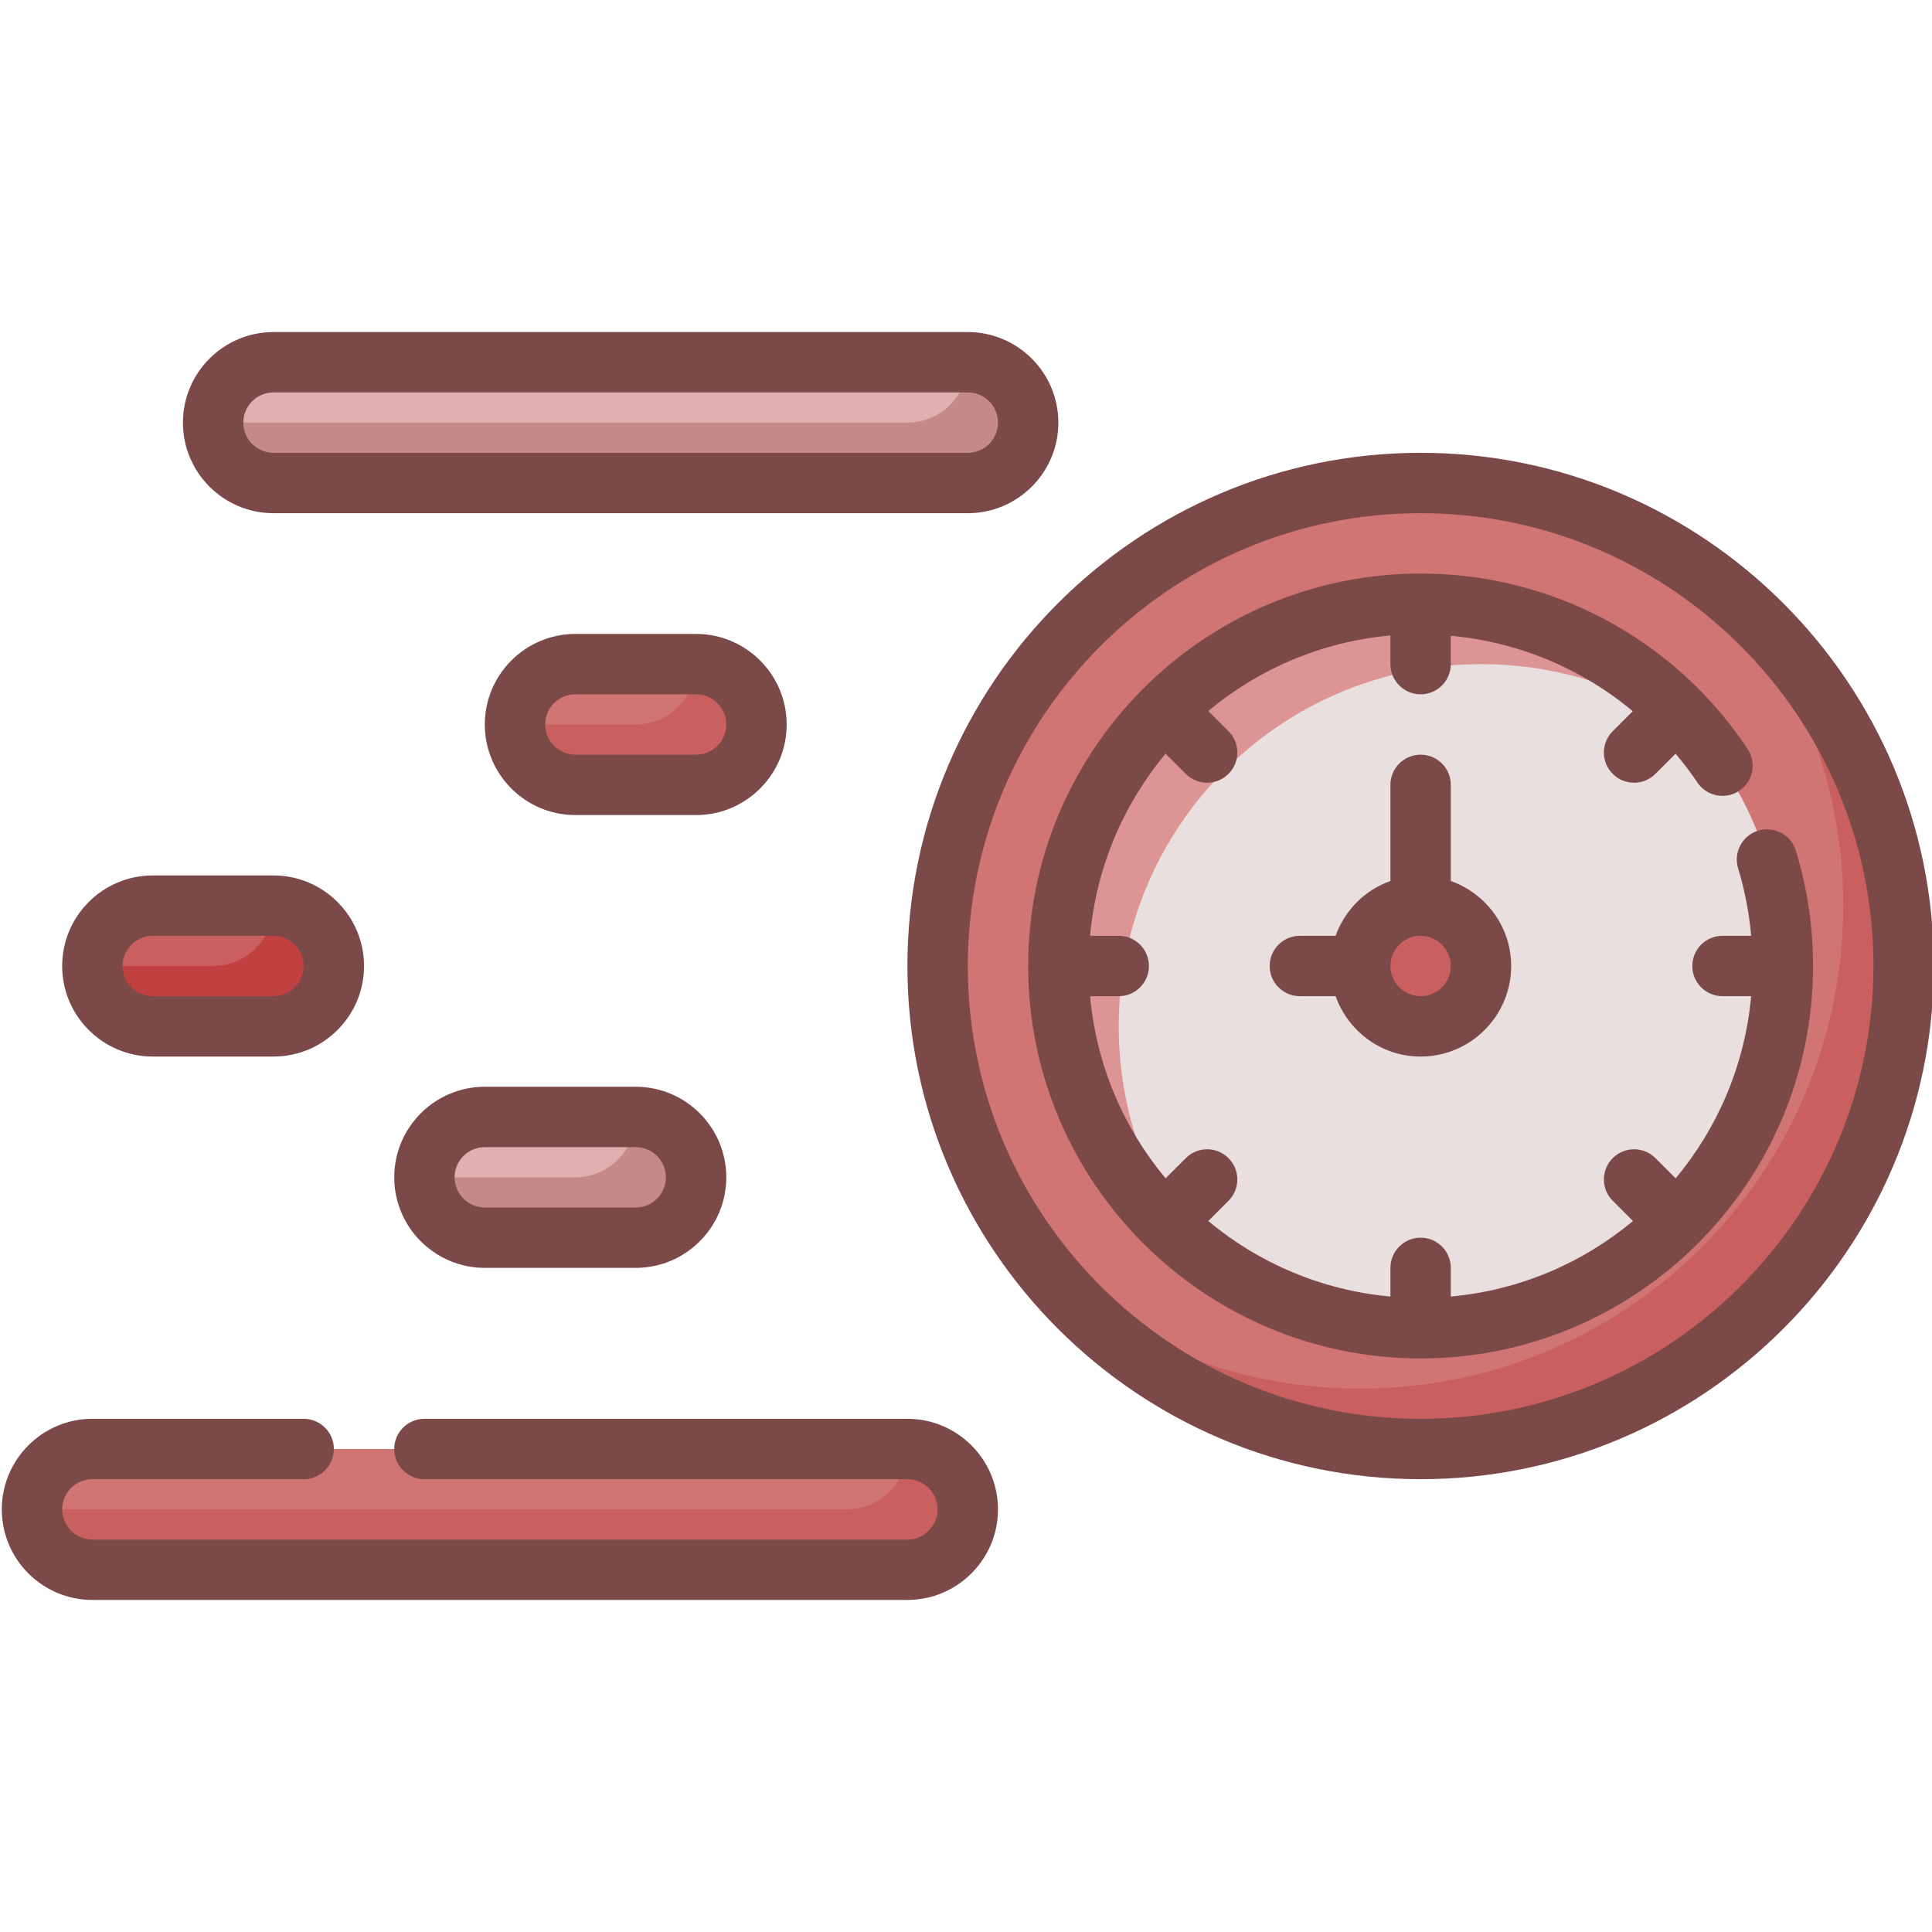
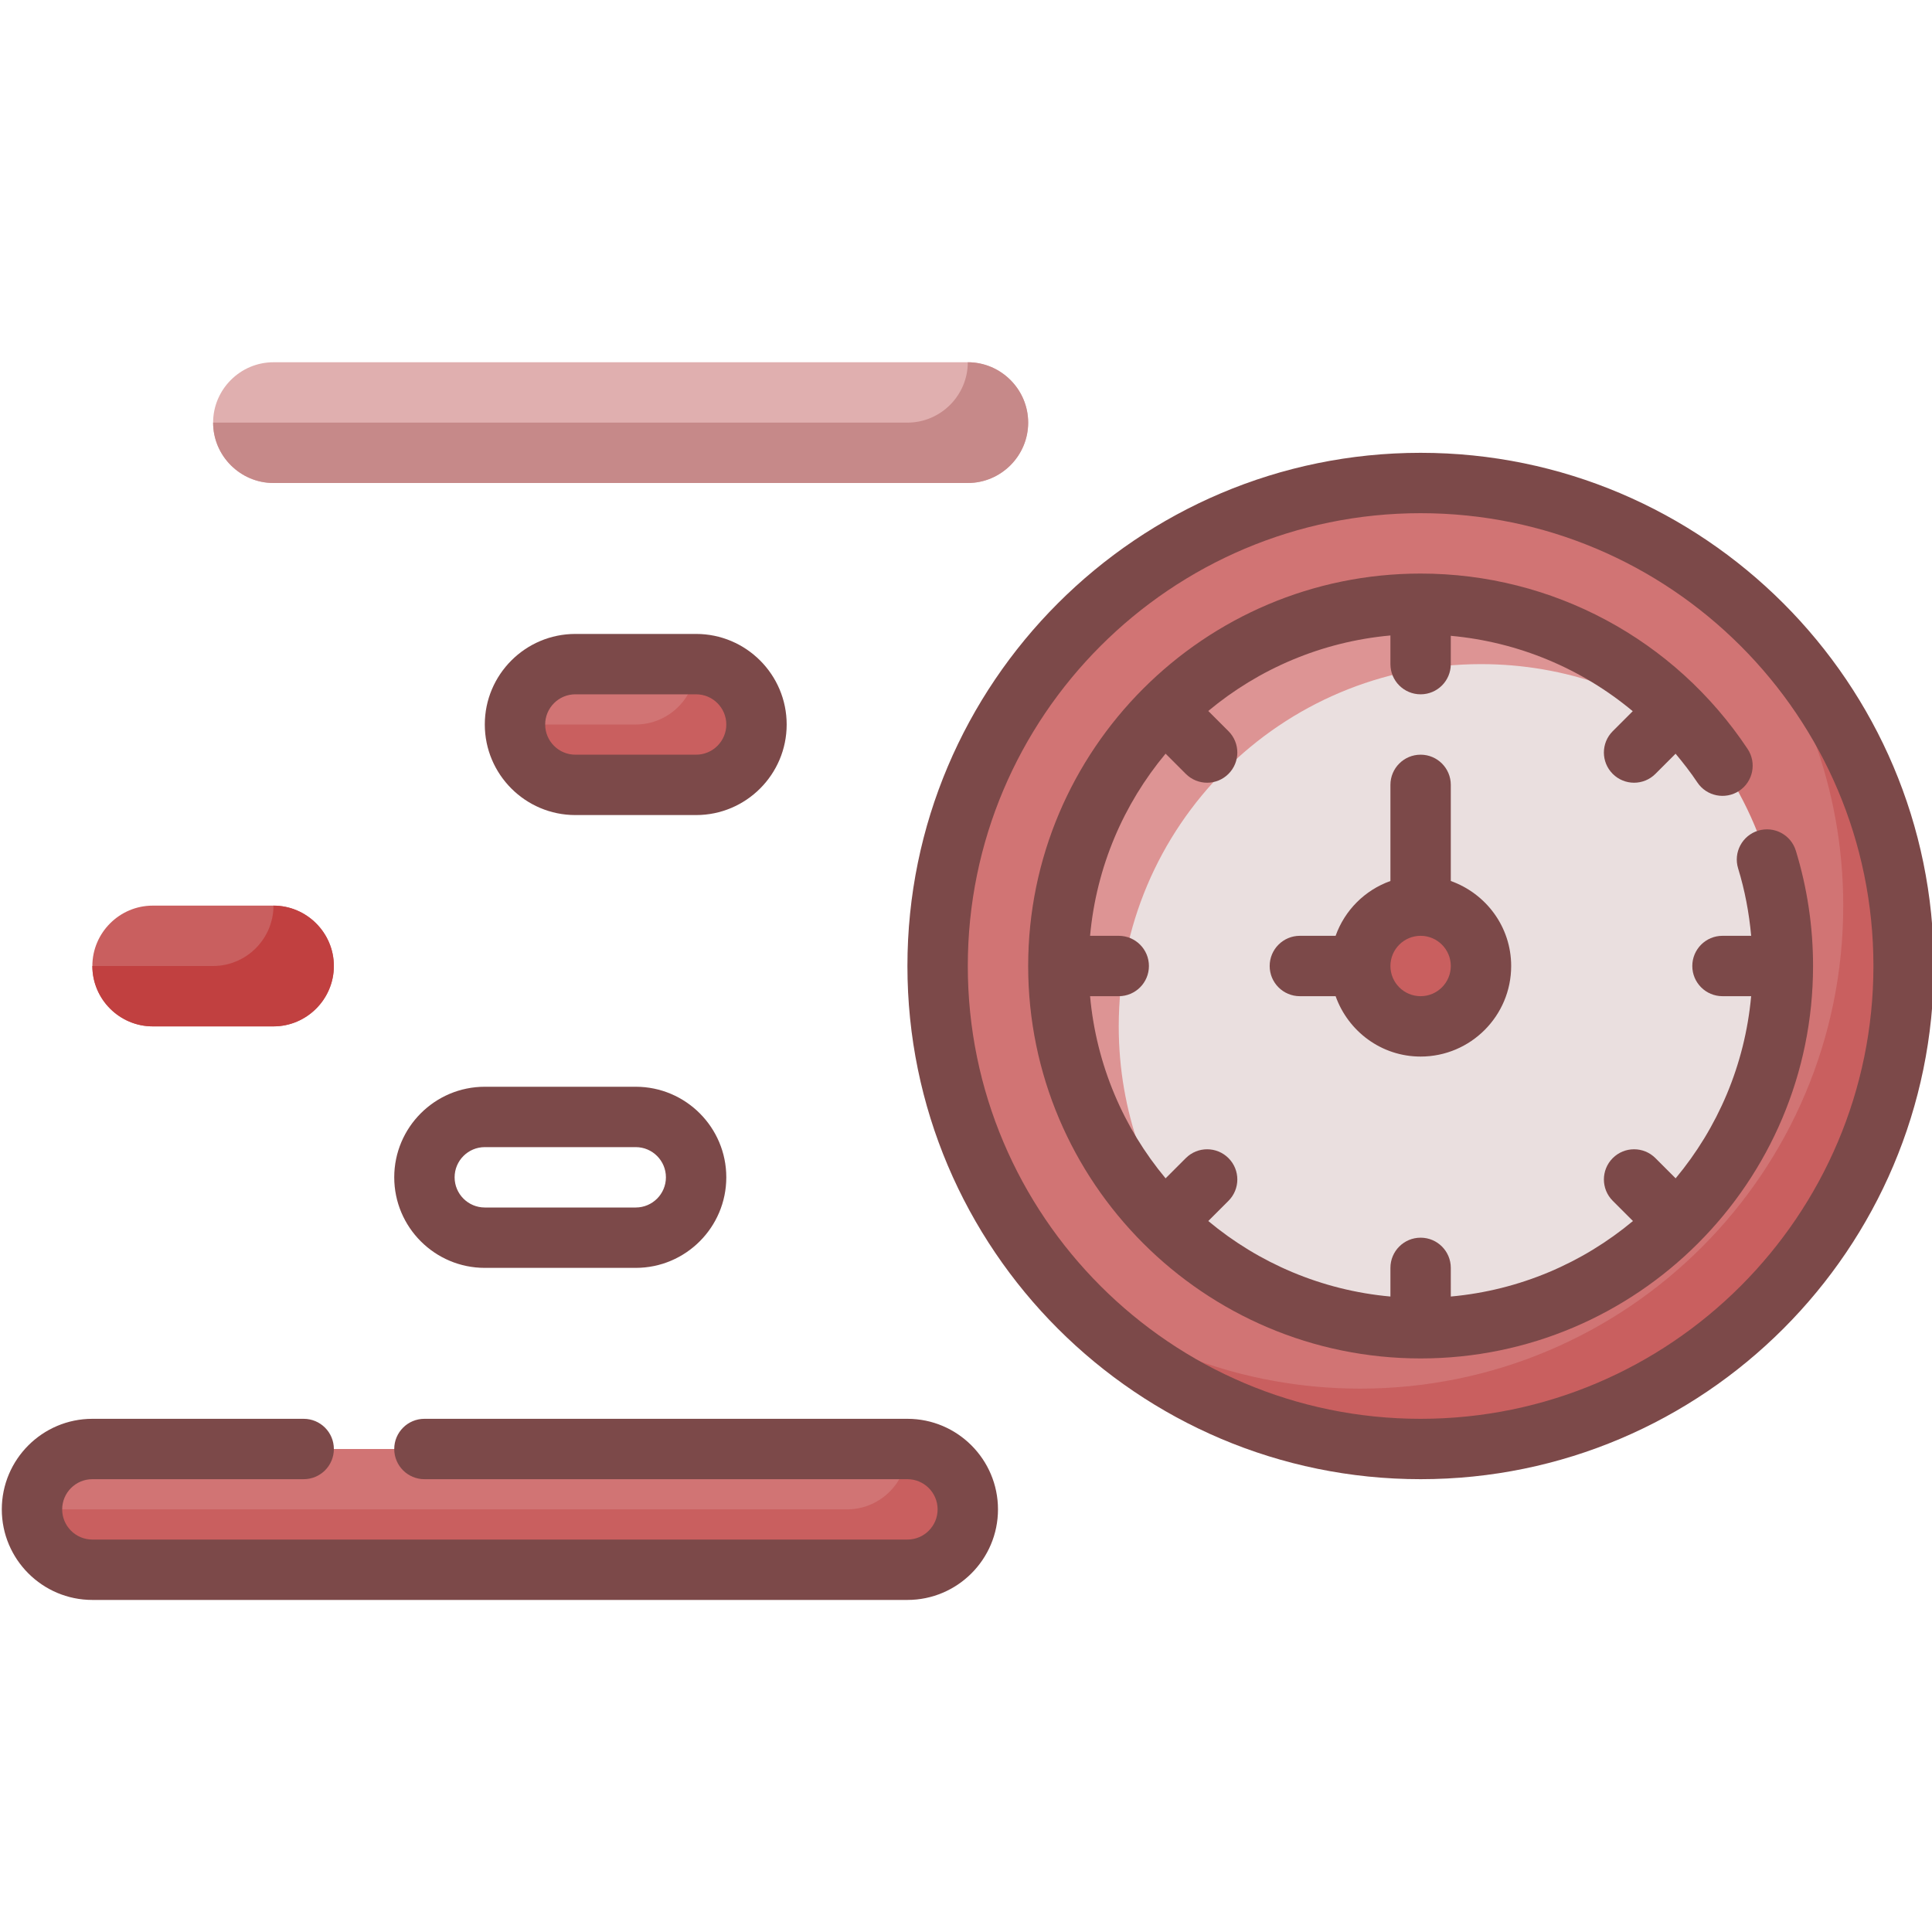
<svg xmlns="http://www.w3.org/2000/svg" version="1.1" id="Two_Tone" x="0px" y="0px" viewBox="0 0 512 512" enable-background="new 0 0 512 512" xml:space="preserve">
  <path fill="#D17474" d="M376.477,128c70.72,0,128,57.28,128,128s-57.28,128-128,128s-128-57.28-128-128S305.757,128,376.477,128z" />
  <path fill="#C95F5F" d="M504.477,256c0,70.72-57.28,128-128,128c-39.44,0-74.72-17.84-98.16-45.84  c22.24,18.64,50.88,29.84,82.16,29.84c70.72,0,128-57.28,128-128c0-31.28-11.2-59.92-29.84-82.16  C486.637,181.28,504.477,216.56,504.477,256z" />
  <path fill="#EADFDF" d="M376.477,240c-8.8,0-16,7.2-16,16c0,8.8,7.2,16,16,16c8.8,0,16-7.2,16-16  C392.477,247.2,385.277,240,376.477,240z M280.477,256c0-53.04,42.96-96,96-96s96,42.96,96,96s-42.96,96-96,96  S280.477,309.04,280.477,256z" />
  <path fill="#DD9494" d="M451.917,196.56c-16.32-12.88-36.96-20.56-59.44-20.56c-53.04,0-96,42.96-96,96  c0,22.48,7.68,43.12,20.56,59.44c-22.24-17.6-36.56-44.8-36.56-75.44c0-53.04,42.96-96,96-96  C407.117,160,434.317,174.32,451.917,196.56z" />
  <circle fill="#C95F5F" cx="376.477" cy="256" r="16" />
  <path fill="#E0AFAF" d="M256.477,96c8.8,0,16,7.2,16,16s-7.2,16-16,16h-184c-8.8,0-16-7.2-16-16s7.2-16,16-16H256.477z" />
  <path fill="#D17474" d="M240.477,384c8.8,0,16,7.2,16,16s-7.2,16-16,16h-216c-8.8,0-16-7.2-16-16s7.2-16,16-16H240.477z" />
  <path fill="#D17474" d="M184.477,176c8.8,0,16,7.2,16,16s-7.2,16-16,16h-32c-8.8,0-16-7.2-16-16s7.2-16,16-16H184.477z" />
-   <path fill="#E0AFAF" d="M168.477,296c8.8,0,16,7.2,16,16s-7.2,16-16,16h-40c-8.8,0-16-7.2-16-16s7.2-16,16-16H168.477z" />
  <path fill="#C95F5F" d="M72.477,240c8.8,0,16,7.2,16,16c0,8.8-7.2,16-16,16h-32c-8.8,0-16-7.2-16-16c0-8.8,7.2-16,16-16H72.477z" />
  <path fill="#C68989" d="M272.477,112c0,8.8-7.2,16-16,16h-184c-8.8,0-16-7.2-16-16h184c8.8,0,16-7.2,16-16  C265.276,96,272.477,103.2,272.477,112z" />
  <path fill="#C95F5F" d="M256.477,400c0,8.8-7.2,16-16,16h-216c-8.8,0-16-7.2-16-16h216c8.8,0,16-7.2,16-16  C249.277,384,256.477,391.2,256.477,400z" />
  <path fill="#C95F5F" d="M200.477,192c0,8.8-7.2,16-16,16h-32c-8.8,0-16-7.2-16-16h32c8.8,0,16-7.2,16-16  C193.277,176,200.477,183.2,200.477,192z" />
-   <path fill="#C68989" d="M184.477,312c0,8.8-7.2,16-16,16h-40c-8.8,0-16-7.2-16-16h40c8.8,0,16-7.2,16-16  C177.277,296,184.477,303.2,184.477,312z" />
  <path fill="#C14040" d="M88.477,256c0,8.8-7.2,16-16,16h-32c-8.8,0-16-7.2-16-16h32c8.8,0,16-7.2,16-16  C81.276,240,88.477,247.2,88.477,256z" />
  <path fill="#7C4949" d="M376.477,152c-57.344,0-104,46.652-104,104s46.656,104,104,104s104-46.652,104-104  c0-10.398-1.531-20.684-4.562-30.559c-1.289-4.223-5.766-6.598-9.992-5.305s-6.602,5.77-5.305,9.992  c1.783,5.813,2.912,11.802,3.459,17.871h-7.6c-4.422,0-8,3.582-8,8s3.578,8,8,8h7.595c-1.656,18.263-8.886,34.932-20.012,48.271  l-5.356-5.356c-3.125-3.125-8.188-3.125-11.312,0s-3.125,8.188,0,11.312l5.356,5.356c-13.339,11.125-30.007,18.356-48.271,20.012  V336c0-4.418-3.578-8-8-8s-8,3.582-8,8v7.595c-18.263-1.656-34.932-8.886-48.271-20.012l5.356-5.356  c3.125-3.125,3.125-8.188,0-11.312s-8.188-3.125-11.312,0l-5.356,5.356c-11.125-13.339-18.356-30.007-20.012-48.271h7.595  c4.422,0,8-3.582,8-8s-3.578-8-8-8h-7.595c1.656-18.263,8.886-34.931,20.011-48.27l5.357,5.355c1.562,1.562,3.609,2.344,5.656,2.344  s4.094-0.781,5.656-2.344c3.125-3.125,3.125-8.191,0-11.312l-5.357-5.355c13.339-11.126,30.008-18.357,48.271-20.013V176  c0,4.418,3.578,8,8,8s8-3.582,8-8v-7.503c17.901,1.627,34.624,8.65,48.216,19.977l-5.302,5.3c-3.125,3.121-3.125,8.188,0,11.312  c1.562,1.562,3.609,2.344,5.656,2.344s4.094-0.781,5.656-2.344l5.346-5.344c2.025,2.433,3.987,4.933,5.763,7.606  c2.445,3.684,7.422,4.66,11.094,2.234c3.68-2.449,4.68-7.414,2.234-11.094C443.789,169.379,411.391,152,376.477,152z" />
  <path fill="#7C4949" d="M376.477,120c-74.992,0-136,61.008-136,136s61.008,136,136,136s136-61.008,136-136S451.469,120,376.477,120z   M376.477,376c-66.172,0-120-53.832-120-120s53.828-120,120-120s120,53.832,120,120S442.649,376,376.477,376z" />
-   <path fill="#7C4949" d="M280.477,112c0-13.234-10.766-24-24-24h-184c-13.234,0-24,10.766-24,24s10.766,24,24,24h184  C269.711,136,280.477,125.234,280.477,112z M64.477,112c0-4.41,3.586-8,8-8h184c4.414,0,8,3.59,8,8s-3.586,8-8,8h-184  C68.063,120,64.477,116.41,64.477,112z" />
  <path fill="#7C4949" d="M208.477,192c0-13.234-10.766-24-24-24h-32c-13.234,0-24,10.766-24,24s10.766,24,24,24h32  C197.711,216,208.477,205.234,208.477,192z M184.477,200h-32c-4.414,0-8-3.59-8-8s3.586-8,8-8h32c4.414,0,8,3.59,8,8  S188.891,200,184.477,200z" />
-   <path fill="#7C4949" d="M40.477,280h32c13.234,0,24-10.766,24-24s-10.766-24-24-24h-32c-13.234,0-24,10.766-24,24  S27.242,280,40.477,280z M40.477,248h32c4.414,0,8,3.59,8,8s-3.586,8-8,8h-32c-4.414,0-8-3.59-8-8S36.063,248,40.477,248z" />
  <path fill="#7C4949" d="M128.477,288c-13.234,0-24,10.766-24,24s10.766,24,24,24h40c13.234,0,24-10.766,24-24s-10.766-24-24-24  H128.477z M176.477,312c0,4.41-3.586,8-8,8h-40c-4.414,0-8-3.59-8-8s3.586-8,8-8h40C172.891,304,176.477,307.59,176.477,312z" />
  <path fill="#7C4949" d="M24.477,424h216c13.234,0,24-10.766,24-24s-10.766-24-24-24h-128c-4.422,0-8,3.582-8,8s3.578,8,8,8h128  c4.414,0,8,3.59,8,8s-3.586,8-8,8h-216c-4.414,0-8-3.59-8-8s3.586-8,8-8h56c4.422,0,8-3.582,8-8s-3.578-8-8-8h-56  c-13.234,0-24,10.766-24,24S11.242,424,24.477,424z" />
  <path fill="#7C4949" d="M376.477,200c-4.422,0-8,3.582-8,8v25.474c-6.777,2.417-12.109,7.749-14.526,14.526h-9.474  c-4.422,0-8,3.582-8,8s3.578,8,8,8h9.475c3.313,9.292,12.11,16,22.525,16c13.234,0,24-10.766,24-24c0-10.416-6.708-19.213-16-22.526  V208C384.477,203.582,380.899,200,376.477,200z M376.477,264c-4.414,0-8-3.59-8-8s3.586-8,8-8s8,3.59,8,8S380.891,264,376.477,264z" />
</svg>